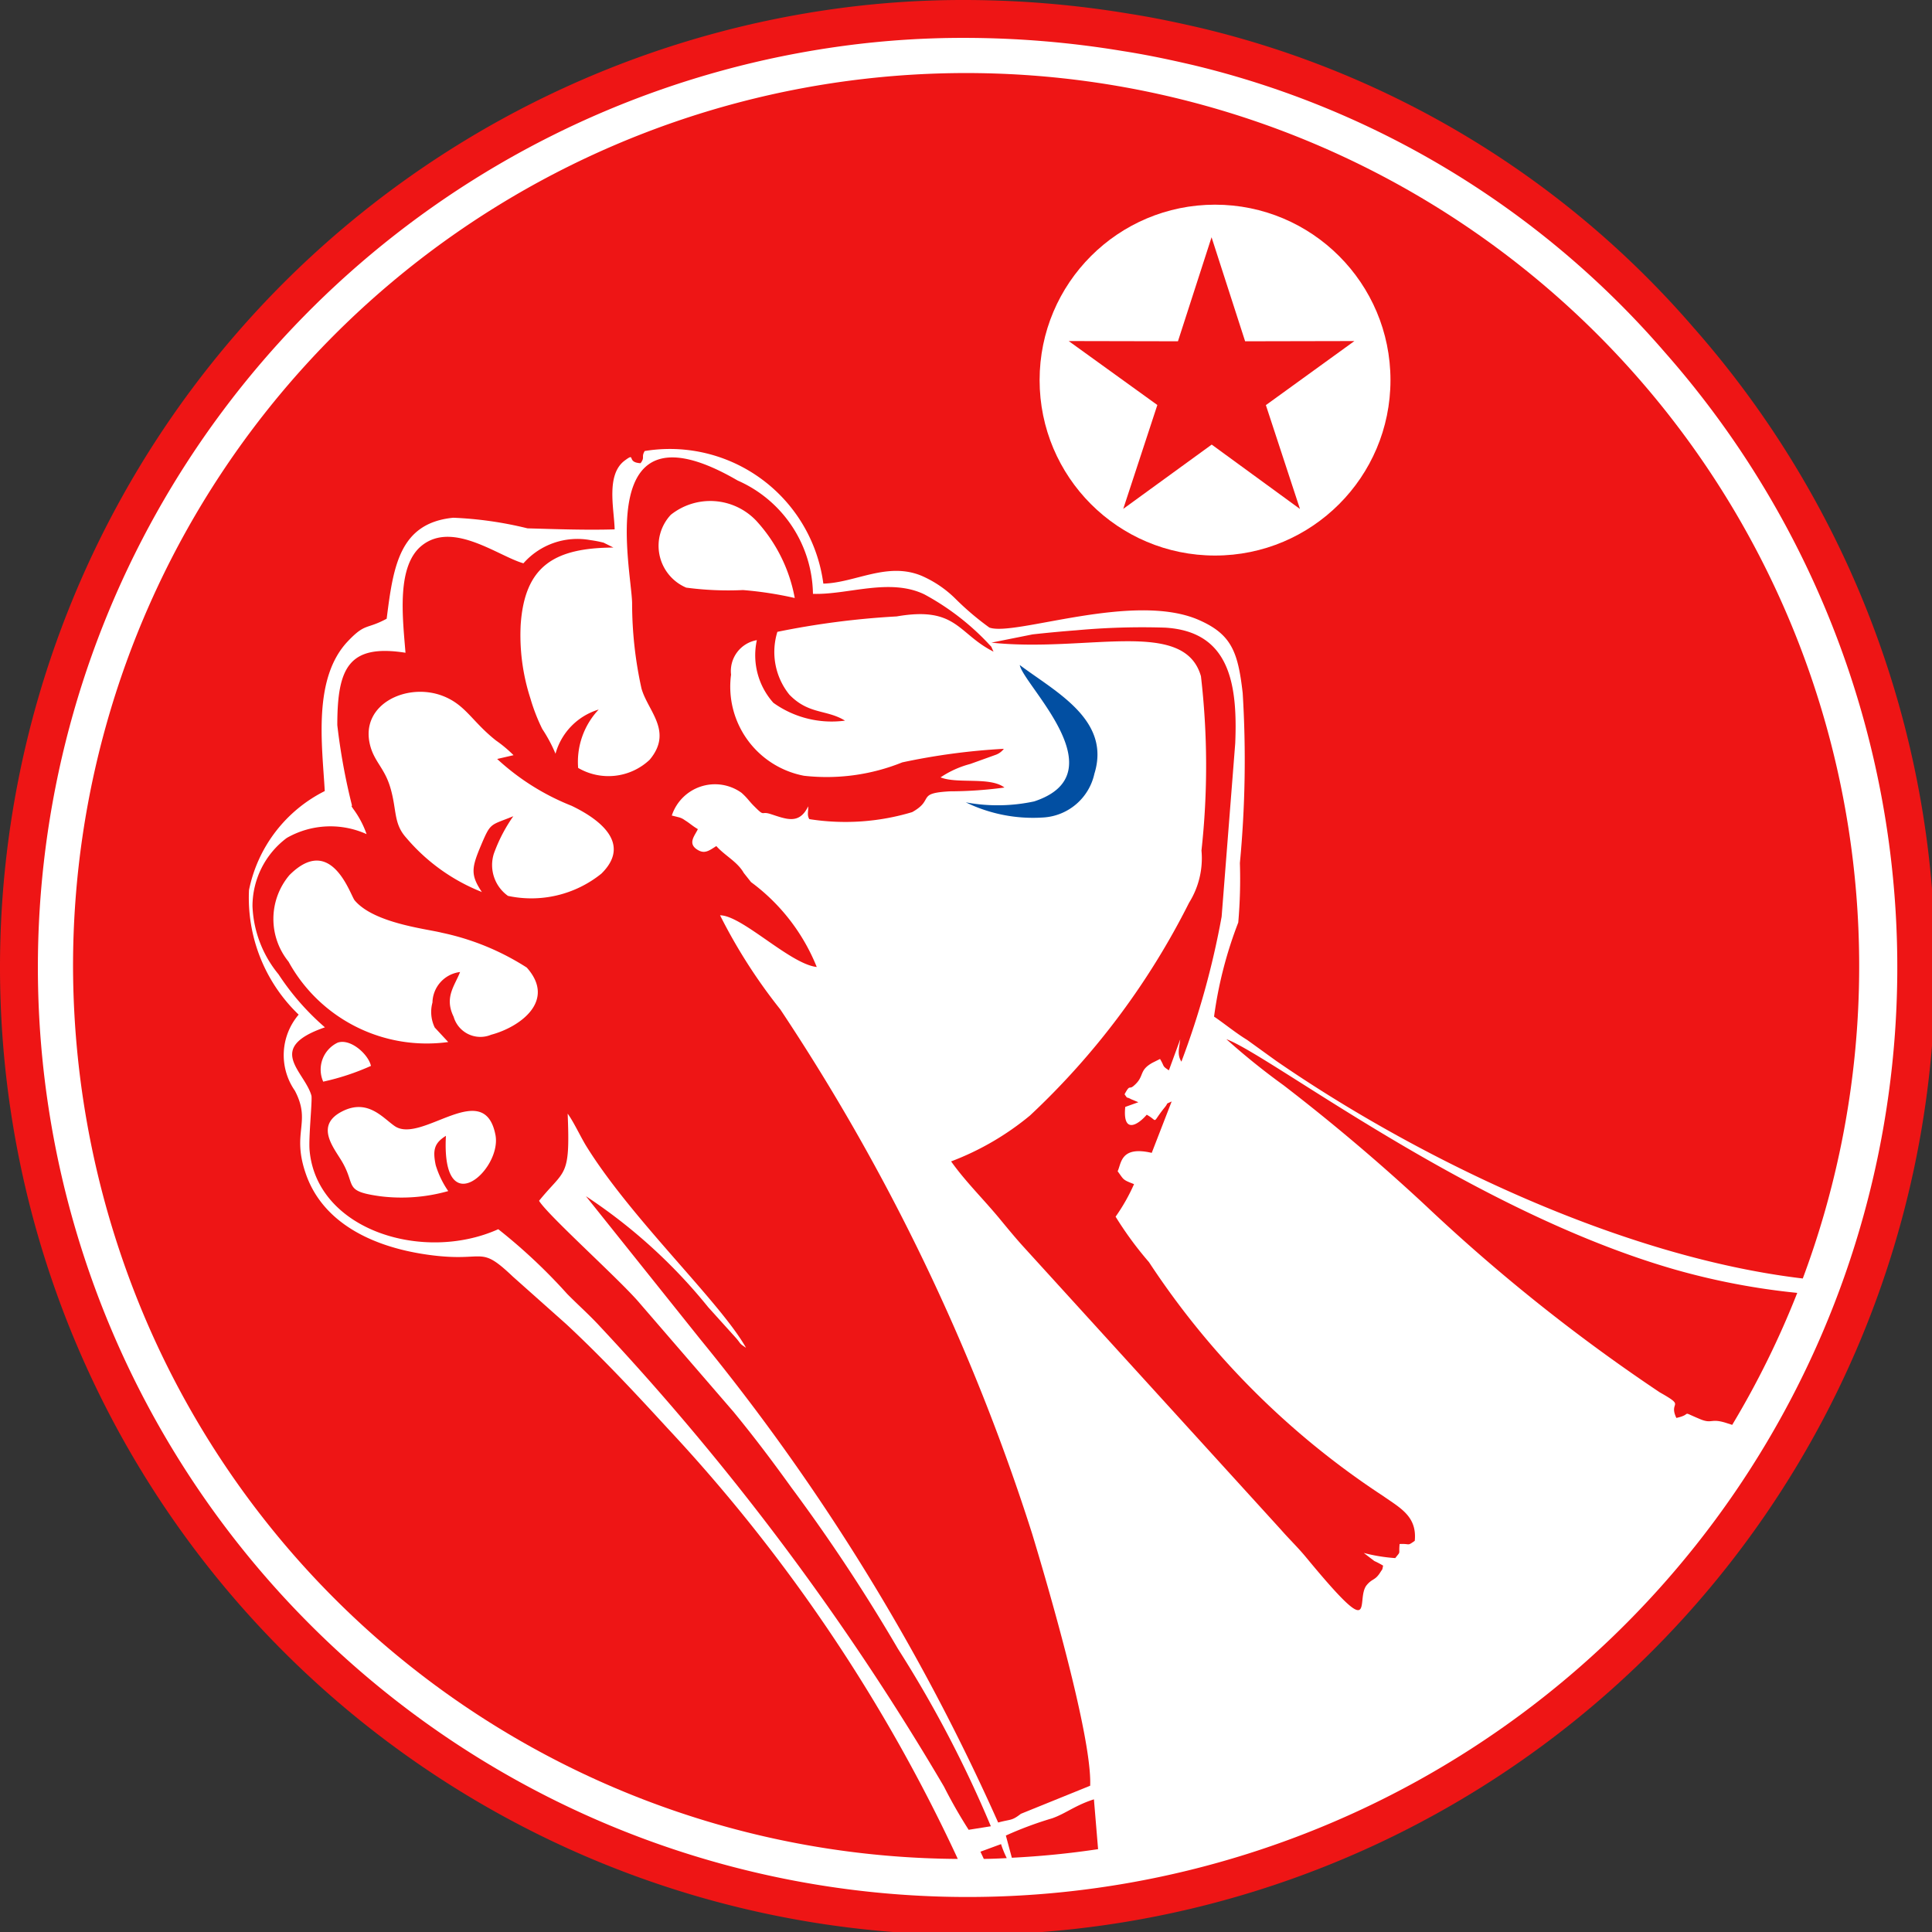
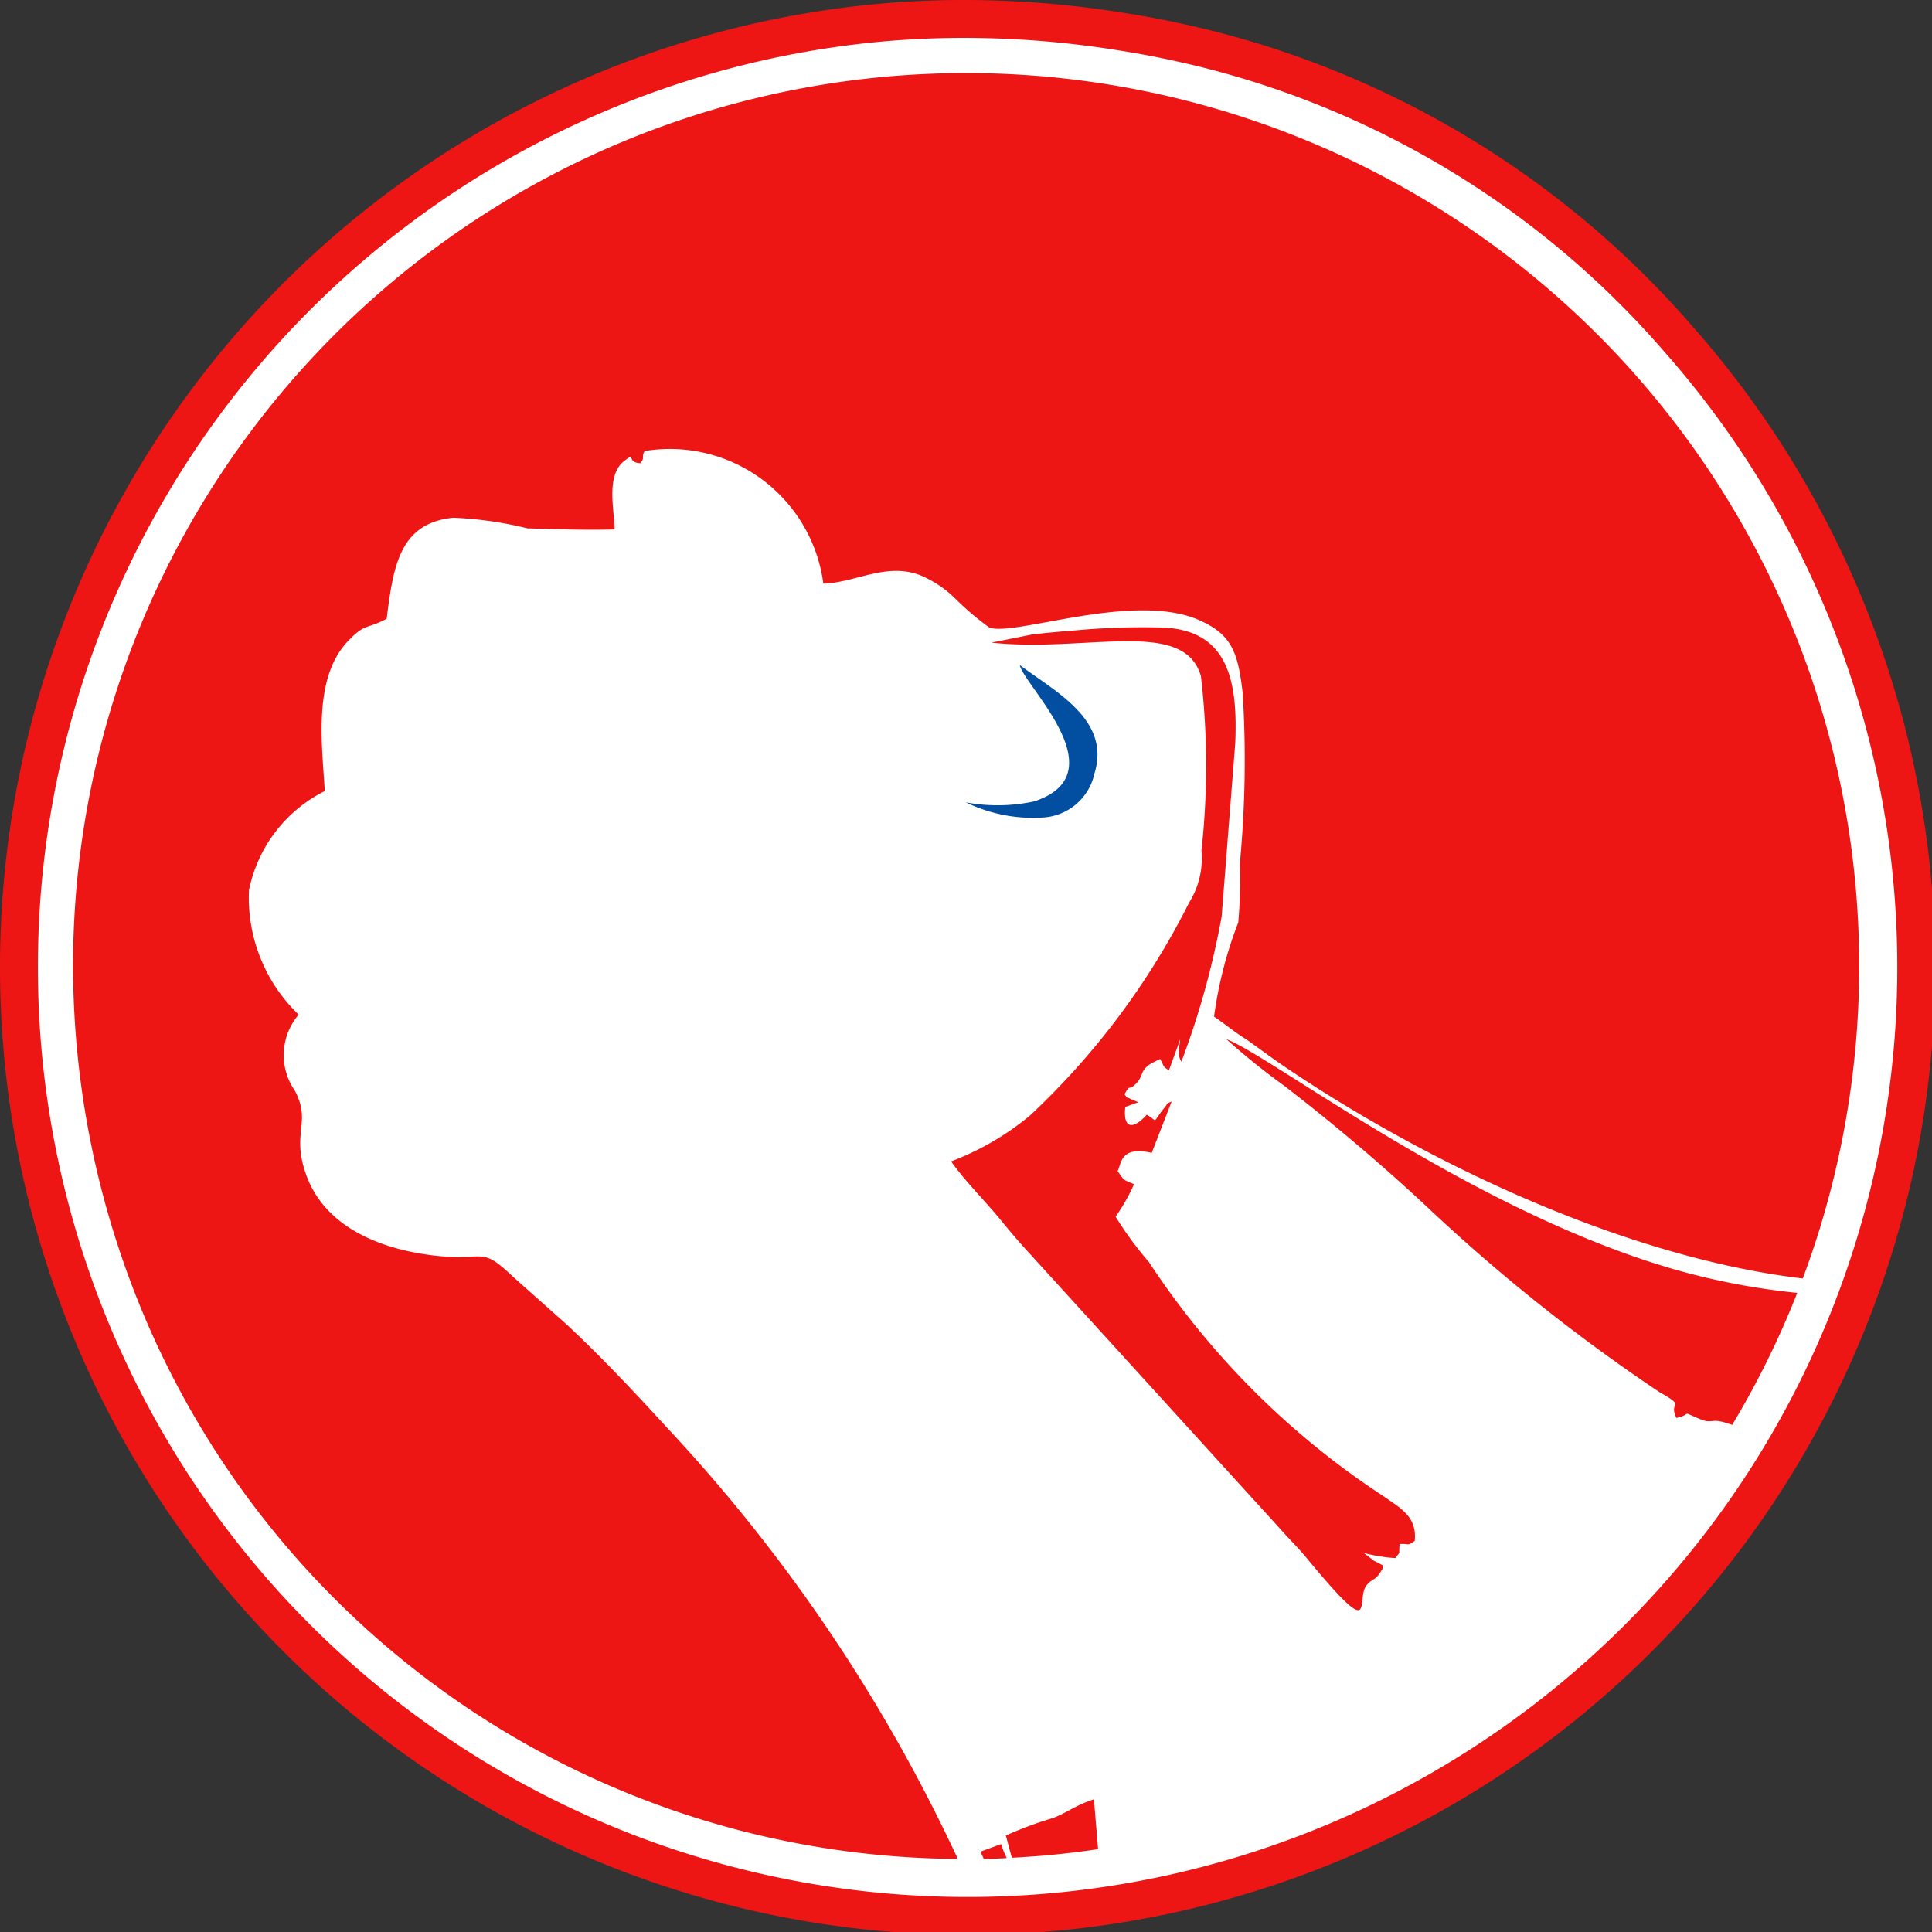
<svg xmlns="http://www.w3.org/2000/svg" width="51" height="51" viewBox="0 0 51 51">
  <rect x="0" y="0" width="51" height="51" fill="#333333" stroke="none" />
  <defs>
    <style>
      .cls-1, .cls-4 {
        fill: #fff;
      }

      .cls-1 {
        stroke: #ee1515;
      }

      .cls-2 {
        fill: #ee1515;
      }

      .cls-2, .cls-3 {
        fill-rule: evenodd;
      }

      .cls-3 {
        fill: #024fa2;
      }
    </style>
  </defs>
  <g id="Camada_x0020_1" transform="translate(-3.74 -3.74)">
    <path id="Caminho_104" data-name="Caminho 104" class="cls-1" d="M25,0a26.11,26.11,0,0,1,4.2.351c.548.086,1.09.19,1.9.378A24.263,24.263,0,0,1,43.819,8.465,25.042,25.042,0,1,1,21.714.214,24.132,24.132,0,0,1,25,0Z" transform="translate(4.24 4.24)" />
    <path id="Caminho_99" data-name="Caminho 99" class="cls-2" d="M43.389,63.228l-.11-1.319c-.493.157-.741.373-1.1.5a9.57,9.57,0,0,0-1.225.456l.158.586q1.155-.058,2.278-.227Zm-2.412.231a2.65,2.65,0,0,1-.15-.368l-.544.2.089.19c.2,0,.405-.011.606-.02Zm-1.293.022-.031-.069a43.385,43.385,0,0,0-7.637-11.307c-.874-.953-1.728-1.866-2.665-2.739L27.94,48.11c-.9-.855-.7-.374-2.176-.568-1.574-.206-2.835-.879-3.278-2.114-.406-1.137.148-1.371-.3-2.225a1.645,1.645,0,0,1,.1-2.008,4.273,4.273,0,0,1-1.311-3.288,3.758,3.758,0,0,1,2-2.614c-.069-1.22-.321-2.979.612-3.957.464-.488.48-.3,1.022-.592.174-1.378.335-2.525,1.757-2.666a9.853,9.853,0,0,1,1.961.28c.744.021,1.558.05,2.3.027-.011-.534-.24-1.448.272-1.821.3-.221.026.057.412.074.123-.159.012-.156.109-.321a4.087,4.087,0,0,1,4.716,3.5c.841-.02,1.683-.582,2.59-.208a2.926,2.926,0,0,1,.917.627,7.436,7.436,0,0,0,.876.741c.661.242,3.8-.958,5.53-.2.863.379,1.033.843,1.157,1.93a28.886,28.886,0,0,1-.074,4.486,13.24,13.24,0,0,1-.043,1.57,10.865,10.865,0,0,0-.639,2.484c.235.156.586.442.869.612l.772.557c3.771,2.6,9.136,5.179,13.9,5.744A23.575,23.575,0,1,0,16.33,39.912,23.869,23.869,0,0,0,18.272,49.3,23.469,23.469,0,0,0,39.684,63.482ZM61.845,48.54a18.533,18.533,0,0,1-3.256-.624c-5.36-1.547-10.64-5.641-11.814-6.073a18.448,18.448,0,0,0,1.512,1.218c1.3,1,2.578,2.083,3.759,3.184a47.275,47.275,0,0,0,6.169,4.92c.71.4.222.22.439.676.458-.1.071-.2.618.028.338.143.276-.035.719.111l.137.044A23.445,23.445,0,0,0,61.845,48.54Z" transform="translate(-10.662 -10.671)" />
-     <path id="Caminho_100" data-name="Caminho 100" class="cls-2" d="M65.044,110.377a2.012,2.012,0,0,1,.543-1.533,1.689,1.689,0,0,0-1.14,1.166,3.909,3.909,0,0,0-.35-.654,4.938,4.938,0,0,1-.313-.807,5.408,5.408,0,0,1-.256-1.946c.107-1.552.891-2.026,2.448-2.035l-.259-.129a2.99,2.99,0,0,0-.347-.067,1.9,1.9,0,0,0-1.77.612c-.663-.189-1.853-1.12-2.674-.475-.683.536-.514,1.9-.439,2.836-1.5-.235-1.8.4-1.8,1.91a16.376,16.376,0,0,0,.384,2.108c.009.091-.057-.04.039.107a2.515,2.515,0,0,1,.35.663,2.32,2.32,0,0,0-2.106.1,2.251,2.251,0,0,0-.906,1.8,3.009,3.009,0,0,0,.687,1.8,6.7,6.7,0,0,0,1.225,1.4c-1.587.548-.54,1.157-.357,1.8.03.105-.078,1.113-.048,1.444.185,2.111,3,2.976,4.981,2.085a14.691,14.691,0,0,1,1.82,1.709c.285.289.6.567.88.874A68.719,68.719,0,0,1,74.7,137.273a13.068,13.068,0,0,0,.653,1.143l.586-.093a30.933,30.933,0,0,0-2.451-4.682,46.271,46.271,0,0,0-2.82-4.267c-.513-.713-.981-1.332-1.519-1.988l-2.471-2.861c-.5-.6-2.433-2.327-2.665-2.713.683-.844.826-.587.755-2.3.146.195.337.6.476.831,1.189,1.936,3.554,4.143,4.232,5.349-.2-.133-.115-.086-.266-.26l-.732-.811a14.151,14.151,0,0,0-3.228-2.93l3.018,3.775a56.5,56.5,0,0,1,7.864,12.758c.341-.093.353-.038.6-.23l1.829-.741c.053-1.293-1.14-5.363-1.532-6.652a55.178,55.178,0,0,0-6.648-13.841,14.305,14.305,0,0,1-1.59-2.484c.579,0,1.848,1.289,2.552,1.364a5.188,5.188,0,0,0-1.735-2.241l-.191-.241c-.171-.3-.493-.451-.725-.71-.174.11-.294.208-.467.115-.317-.17-.1-.387-.02-.562-.143-.083-.213-.155-.345-.236a.451.451,0,0,0-.167-.079l-.176-.044a1.2,1.2,0,0,1,1.84-.6c.167.148.2.224.344.364.285.287.155.106.433.2.412.133.749.28.983-.207.008.128-.037.231.03.338a6.124,6.124,0,0,0,2.715-.185c.6-.333.093-.5,1-.549a10.922,10.922,0,0,0,1.436-.1c-.379-.291-1.233-.089-1.687-.268a2.571,2.571,0,0,1,.784-.354l.67-.241a.466.466,0,0,0,.217-.159,17.265,17.265,0,0,0-2.682.358,5.338,5.338,0,0,1-2.595.353,2.394,2.394,0,0,1-1.924-2.669.829.829,0,0,1,.681-.911,1.88,1.88,0,0,0,.437,1.655,2.641,2.641,0,0,0,1.89.47c-.488-.3-.954-.156-1.468-.685a1.794,1.794,0,0,1-.317-1.659,21.7,21.7,0,0,1,3.149-.407c1.586-.276,1.613.458,2.557.93-.091-.188-.013-.076-.157-.235a6.668,6.668,0,0,0-1.669-1.277c-.919-.443-2.03.018-2.941-.014a3.322,3.322,0,0,0-1.987-2.991c-3.84-2.232-2.807,2.307-2.787,3.231a10.421,10.421,0,0,0,.247,2.256c.167.6.844,1.133.216,1.884a1.585,1.585,0,0,1-1.889.214Zm5.719-4.473a4.1,4.1,0,0,0-1.023-2.05,1.672,1.672,0,0,0-2.25-.15,1.2,1.2,0,0,0,.407,1.922,8.411,8.411,0,0,0,1.5.064A9.663,9.663,0,0,1,70.763,105.9ZM58.315,118.667a6.4,6.4,0,0,0,1.26-.416c-.064-.3-.535-.731-.878-.614A.788.788,0,0,0,58.315,118.667Zm3.3,2.888a2.451,2.451,0,0,1-.33-.683c-.086-.409-.033-.586.269-.775-.124,2.339,1.489.889,1.307-.027-.3-1.524-1.951.253-2.657-.229-.315-.215-.711-.732-1.385-.391-.72.364-.246.933-.021,1.305.4.665.031.8,1.028.938A4.529,4.529,0,0,0,61.62,121.554Zm0-3.934-.356-.383a.944.944,0,0,1-.06-.66.828.828,0,0,1,.729-.805c-.142.366-.422.668-.17,1.181a.735.735,0,0,0,.989.475c.756-.2,1.728-.893.941-1.774a6.7,6.7,0,0,0-2.242-.919c-.387-.1-1.788-.247-2.3-.854-.116-.136-.614-1.779-1.724-.666A1.792,1.792,0,0,0,57.4,115.5,4.162,4.162,0,0,0,61.623,117.62Zm.891-3.955c-.3-.448-.281-.631-.034-1.217.27-.641.244-.535.861-.789a4.176,4.176,0,0,0-.514.99,1,1,0,0,0,.373,1.113,2.944,2.944,0,0,0,2.466-.587c.788-.775,0-1.415-.789-1.792a6.328,6.328,0,0,1-1.962-1.235l.432-.1a3.411,3.411,0,0,0-.465-.389c-.639-.506-.8-.947-1.415-1.18-.939-.353-2.16.222-1.913,1.278.107.459.384.618.54,1.144.178.6.077.947.424,1.331A5.045,5.045,0,0,0,62.514,113.665Z" transform="translate(-46.043 -86.374)" />
    <path id="Caminho_101" data-name="Caminho 101" class="cls-2" d="M213.609,140.641c2.516.269,5.089-.663,5.531.887a20.478,20.478,0,0,1,.014,4.6,2.214,2.214,0,0,1-.327,1.378,19.926,19.926,0,0,1-4.2,5.618,7.329,7.329,0,0,1-2.082,1.211c.373.526.846.989,1.27,1.5.2.243.436.53.647.761l6.784,7.454c.215.247.463.485.668.735,1.928,2.335,1.29,1.121,1.6.737.15-.182.222-.118.361-.34.066-.106.043-.035.074-.176a2.184,2.184,0,0,0-.232-.122l-.279-.213a4.51,4.51,0,0,0,.831.136c.156-.2.087-.071.115-.372.292-.015.19.065.4-.084.064-.647-.386-.868-.84-1.187a21.451,21.451,0,0,1-6.176-6.17,9.244,9.244,0,0,1-.881-1.2,4.933,4.933,0,0,0,.487-.859c-.312-.119-.266-.115-.433-.34.1-.206.073-.677.9-.485l.526-1.357c-.185.086-.073.021-.178.15-.371.455-.155.378-.48.2-.259.3-.638.493-.567-.206l.346-.124-.194-.081c-.141-.079-.073.012-.17-.129.144-.27.117-.122.229-.213.318-.261.126-.406.507-.619l.2-.1c.128.211.045.175.234.3l.3-.82c-.032.25-.084.405.03.591a21.83,21.83,0,0,0,1.062-3.827l.359-4.576c.07-1.635-.182-2.956-1.855-3.054a19.07,19.07,0,0,0-2.349.071c-.372.028-.77.066-1.144.107Z" transform="translate(-183.698 -119.937)" />
    <path id="Caminho_102" data-name="Caminho 102" class="cls-3" d="M215.87,152.248a4.051,4.051,0,0,0,2.037.4,1.472,1.472,0,0,0,1.357-1.155c.443-1.423-1.026-2.161-1.97-2.87.1.533,2.615,2.864.381,3.6A4.589,4.589,0,0,1,215.87,152.248Z" transform="translate(-186.635 -127.328)" />
-     <circle id="Elipse_6" data-name="Elipse 6" class="cls-4" cx="4.631" cy="4.631" r="4.631" transform="translate(31.183 9.143)" />
-     <path id="Caminho_103" data-name="Caminho 103" class="cls-2" d="M242.631,53.03l.886,2.746,2.885-.006-2.337,1.691.9,2.742-2.33-1.7L240.3,60.2l.9-2.742L238.86,55.77l2.884.006Z" transform="translate(-206.909 -43.027)" />
  </g>
</svg>